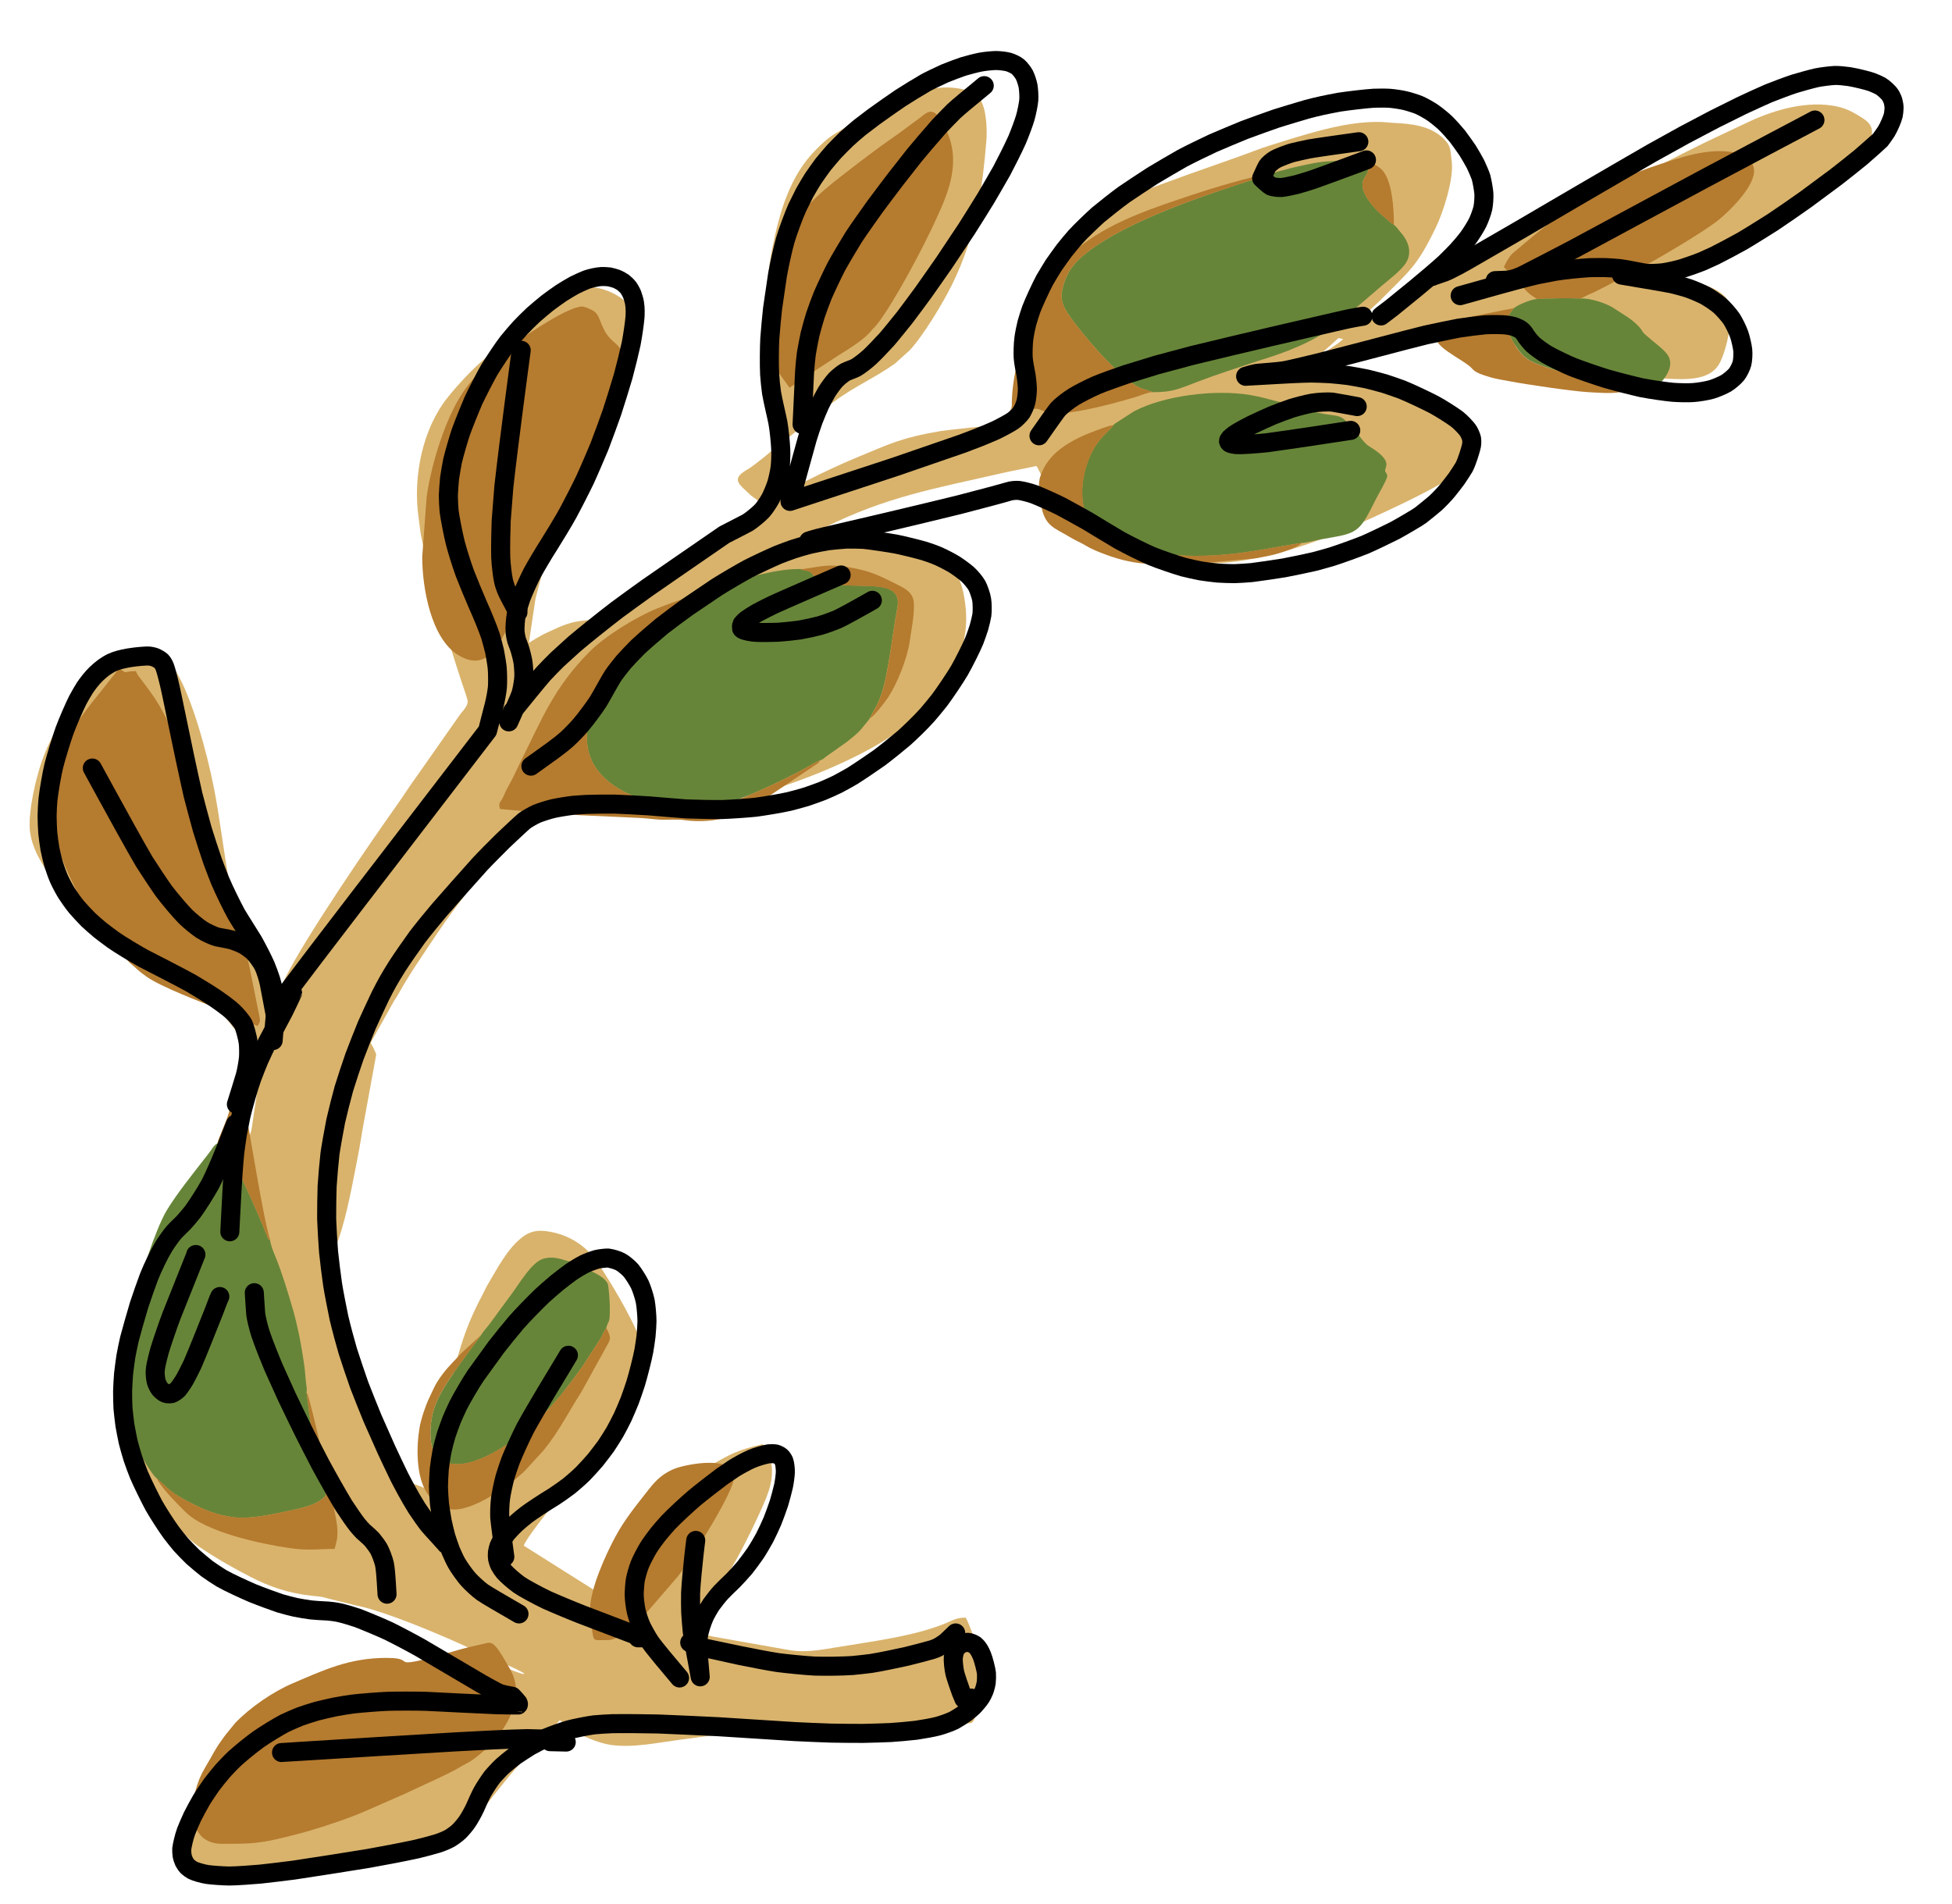
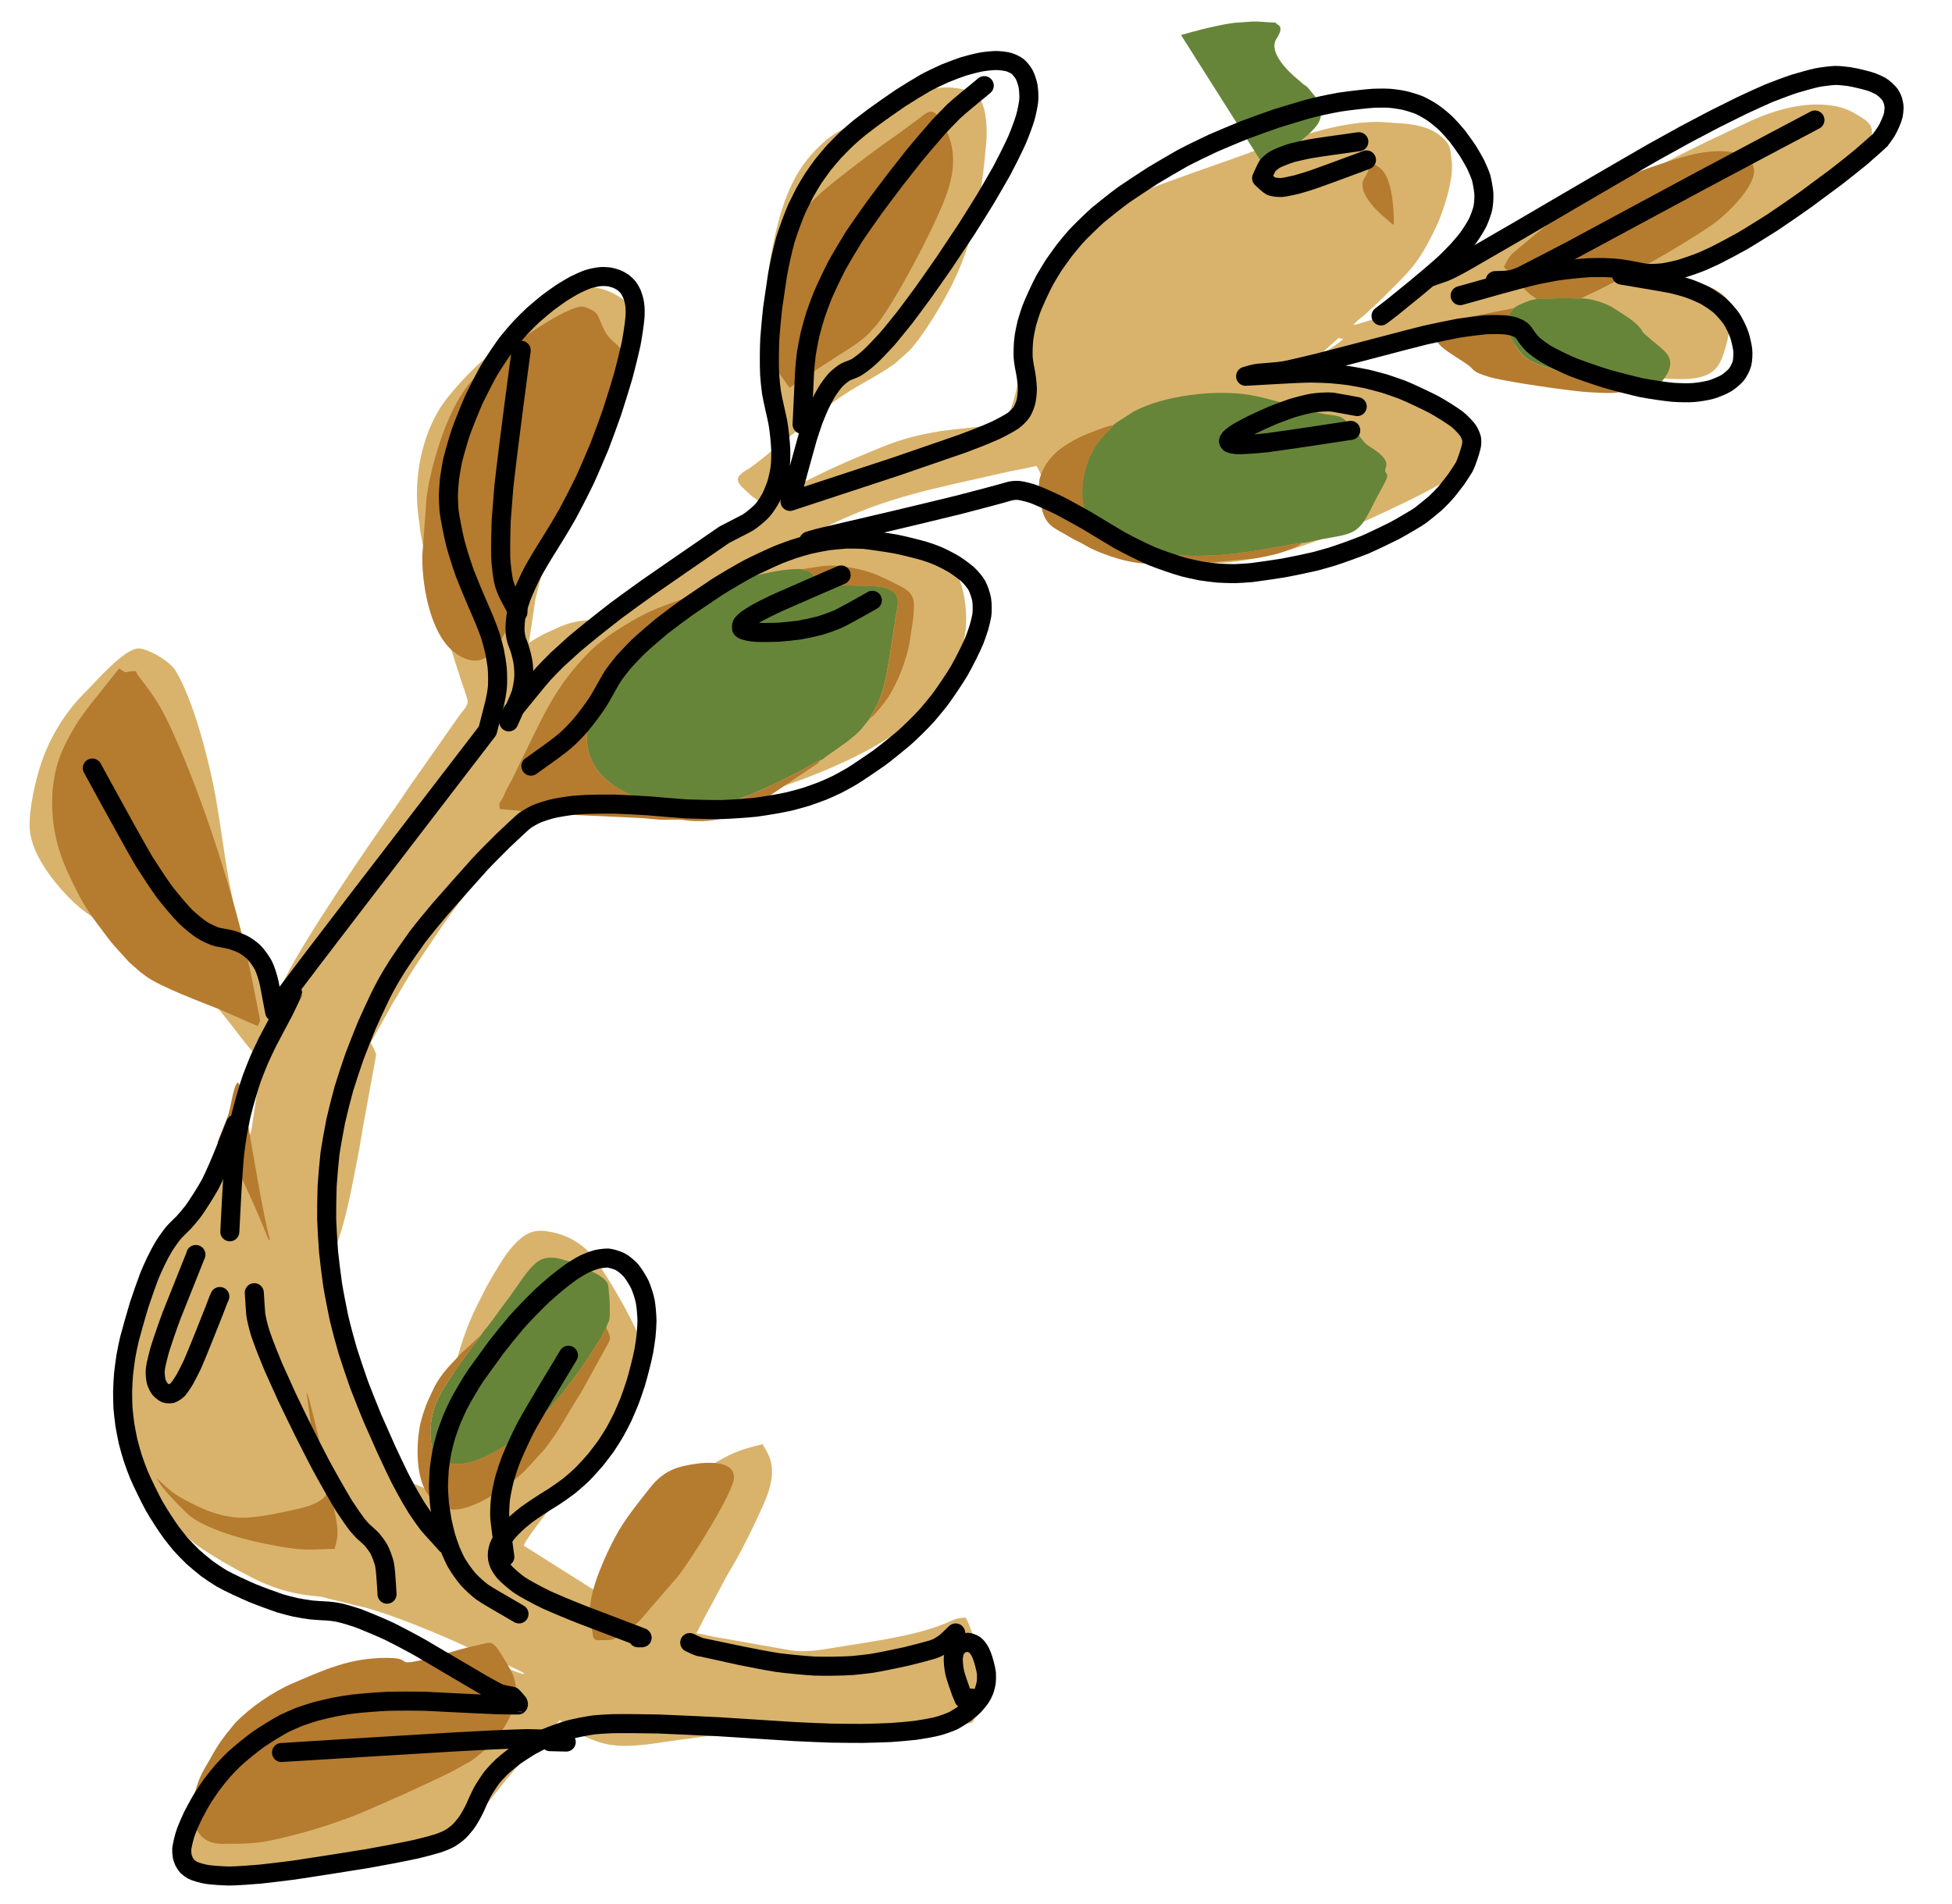
<svg xmlns="http://www.w3.org/2000/svg" xmlns:ns1="http://sodipodi.sourceforge.net/DTD/sodipodi-0.dtd" xmlns:ns2="http://www.inkscape.org/namespaces/inkscape" xml:space="preserve" width="205mm" height="200mm" version="1.1" style="clip-rule:evenodd;fill-rule:evenodd;image-rendering:optimizeQuality;shape-rendering:geometricPrecision;text-rendering:geometricPrecision" viewBox="0 0 20500 20000" id="svg10209" ns1:docname="Knotentang2.svg" ns2:version="0.92.5 (2060ec1f9f, 2020-04-08)">
  <ns1:namedview pagecolor="#ffffff" bordercolor="#666666" borderopacity="1" objecttolerance="10" gridtolerance="10" guidetolerance="10" ns2:pageopacity="0" ns2:pageshadow="2" ns2:window-width="2560" ns2:window-height="1361" id="namedview10211" showgrid="false" ns2:zoom="1.0520974" ns2:cx="396.85039" ns2:cy="561.25984" ns2:window-x="0" ns2:window-y="0" ns2:window-maximized="1" ns2:current-layer="svg10209" />
  <defs id="defs10115">
    <style type="text/css" id="style10113">
   
    .str0 {stroke:black;stroke-width:200;stroke-linecap:round;stroke-linejoin:round}
    .fil3 {fill:none}
    .fil1 {fill:#678539}
    .fil2 {fill:#B57B2F}
    .fil0 {fill:#D9B36C}
   
  </style>
  </defs>
  <g id="Ebene_x0020_1" transform="translate(-402.371,-4670.364)">
    <g id="Knotentang2.svg">
      <path class="fil0" d="m 5902,22256 21,5 z M 14226,8425 Z m 20,-10 -20,10 z m 10,-10 -10,10 z m 10,-10 -10,10 z m 0,0 194,-174 c 22,5 22,7 48,10 -19,28 -214,157 -242,165 v 0 z M 5903,22255 c -34,-3 -158,-54 -194,-68 -32,-13 -65,-26 -97,-39 -30,-12 -68,-32 -97,-39 33,46 23,-9 29,48 -24,11 -104,23 -144,18 -198,-22 -274,-24 -469,-1 -393,48 -765,128 -1142,204 -175,35 -363,77 -512,166 l -139,103 c -183,154 -300,297 -435,496 -232,340 -424,666 -424,1097 303,160 756,170 1091,122 57,-8 114,-17 161,-23 l 477,-65 c 456,-73 601,-94 995,-274 154,-71 308,-170 428,-290 34,-35 58,-55 89,-95 104,-134 294,-375 415,-496 l 347,-380 109,85 c 109,78 294,156 426,175 234,33 490,-23 717,-53 124,-17 227,-29 350,-47 l 1090,-102 c 340,-4 632,5 940,49 119,17 257,30 377,18 69,-7 99,-24 153,-51 18,-9 49,-23 68,-29 110,-32 95,29 157,-144 67,-189 65,-505 -8,-687 -39,-98 -69,-201 -116,-291 -74,0 -115,16 -165,39 -340,155 -828,211 -1207,275 -156,26 -309,53 -464,30 l -815,-144 c -56,-11 -127,-30 -178,-35 42,-78 78,-156 123,-236 85,-152 163,-316 253,-464 104,-170 292,-560 356,-719 151,-375 -17,-503 -35,-568 -266,62 -349,105 -580,244 -174,105 -338,207 -504,320 -398,270 -374,619 -275,1037 11,48 40,128 41,172 -111,-9 -403,-213 -533,-291 l -659,-416 c 24,-89 472,-634 510,-683 145,-186 387,-477 526,-666 84,-114 191,-208 232,-359 52,-188 -5,-360 -62,-497 -97,-233 -282,-544 -428,-764 -127,-190 -321,-309 -555,-336 -107,-12 -178,19 -236,63 -165,126 -269,340 -375,516 l -61,121 c -8,16 -7,13 -14,26 -9,18 -16,32 -26,52 -226,454 -299,922 -364,1430 -22,170 -37,371 -37,564 -117,-62 -348,-162 -475,-165 -2,-83 -43,-211 -64,-295 -119,-471 -274,-913 -424,-1369 -61,-184 -104,-390 -150,-577 -27,-108 23,-174 58,-278 94,-281 145,-581 203,-873 20,-100 34,-198 53,-305 l 139,-760 c -4,-30 -43,-100 -58,-127 l 233,-417 c 17,-33 33,-51 52,-84 125,-226 273,-436 416,-651 105,-158 221,-309 334,-460 l 576,-752 c 39,-50 85,-101 115,-157 198,46 313,45 505,67 282,32 1071,-12 1362,-69 236,-46 480,-84 703,-160 285,-96 552,-202 818,-336 371,-186 725,-430 943,-792 180,-299 242,-576 165,-929 -35,-159 -108,-265 -215,-356 -27,-23 -55,-42 -83,-63 -30,-22 -55,-38 -90,-55 -75,-37 -131,-51 -231,-59 -124,-11 -274,-6 -398,8 -46,5 -97,-2 -143,2 -176,15 -383,-1 -563,-1 29,-40 206,-117 262,-145 661,-331 1176,-415 1884,-578 117,-27 232,-45 345,-72 l 13,17 c 4,7 10,18 13,25 9,19 14,29 22,46 75,149 140,329 277,431 l 453,264 c 500,252 972,299 1543,183 478,-97 917,-285 1353,-489 202,-94 685,-323 826,-464 226,-225 -107,-576 -295,-701 -277,-184 -695,-274 -1031,-326 -50,-8 -32,7 -55,-23 43,-3 115,-32 157,-46 57,-19 103,-34 160,-53 170,-56 648,-242 807,-240 165,2 451,-44 588,22 236,114 668,244 941,319 213,59 445,114 719,114 217,0 550,63 678,-145 77,-125 175,-541 90,-680 -44,-72 -162,-135 -258,-159 -101,-25 -256,-62 -364,-62 19,-26 20,-19 51,-36 l 512,-311 c 39,-26 77,-45 114,-70 291,-192 1429,-827 1462,-1096 14,-112 -63,-154 -156,-210 -83,-50 -159,-81 -271,-97 -311,-44 -639,62 -896,186 l -427,202 c -473,231 -934,485 -1405,719 -445,221 -870,477 -1311,704 -198,102 -393,221 -586,335 -83,49 -152,95 -248,120 -41,11 -104,35 -145,39 28,-39 96,-84 133,-119 l 136,-126 c 327,-330 399,-368 597,-779 77,-159 189,-506 167,-687 -16,-137 -9,-171 -90,-249 -139,-133 -334,-153 -526,-162 -53,-3 -97,-10 -165,-10 -247,-1 -503,60 -735,127 -90,26 -175,51 -268,81 -94,31 -172,51 -263,86 -473,183 -1572,520 -1895,779 -220,176 -338,425 -426,689 -147,442 -117,741 -231,1155 l -87,262 c -95,0 -625,59 -687,69 -397,68 -513,126 -869,274 -267,111 -526,240 -779,374 0,-44 6,-78 13,-123 6,-42 7,-83 7,-139 0,-97 0,-194 0,-291 l 464,-370 c 20,-15 36,-24 57,-40 200,-150 431,-250 633,-395 l 153,-138 c 145,-156 346,-491 442,-683 137,-276 219,-536 280,-854 40,-208 65,-428 84,-662 10,-120 -2,-264 -27,-350 -32,-108 -78,-158 -191,-187 -247,-63 -443,0 -624,72 -256,102 -507,241 -741,384 -91,56 -134,100 -206,171 -277,276 -385,664 -460,1042 -41,207 -69,452 -39,684 l 81,665 c 18,164 52,327 68,494 5,51 18,132 18,185 -35,1 -164,122 -194,145 -65,50 -132,109 -206,152 -158,92 -75,150 20,238 22,20 21,22 47,41 31,23 83,56 101,83 -80,21 -360,207 -457,270 -27,17 -44,26 -72,44 -28,19 -47,33 -76,50 -106,65 -189,126 -290,194 -103,69 -192,136 -287,207 -145,109 -341,258 -467,385 -21,21 -44,45 -76,50 -171,27 -217,8 -402,83 l -166,76 c -58,32 -106,59 -158,94 l 69,-465 111,-422 c 23,-70 43,-133 63,-199 22,-73 46,-132 69,-202 191,-582 345,-790 593,-1287 107,-213 298,-571 233,-811 -16,-60 -62,-133 -98,-173 -121,-136 -409,-241 -580,-139 -233,138 -641,436 -845,638 l -85,80 c -129,108 -275,267 -379,396 -264,326 -373,830 -309,1272 12,84 17,154 34,227 17,75 30,150 48,223 106,422 229,844 364,1255 23,70 46,132 65,198 20,68 -49,119 -84,172 l -443,632 c -78,106 -146,215 -221,321 -258,362 -947,1367 -1160,1796 -17,34 -28,56 -46,89 -18,32 -28,61 -44,91 -90,-21 -143,-134 -188,-209 -313,-516 -355,-1359 -476,-1966 -70,-351 -224,-937 -402,-1226 -64,-104 -277,-223 -379,-233 -146,-15 -460,350 -563,453 -211,208 -375,472 -469,752 -60,178 -134,500 -120,694 20,260 235,535 404,711 161,167 336,274 552,368 51,22 94,38 145,58 180,72 294,136 441,266 21,19 32,35 54,52 77,61 134,136 203,204 22,23 24,30 44,53 l 228,285 c 89,111 175,233 270,340 30,33 62,79 99,104 -4,49 -20,110 -28,156 l -74,498 c -5,29 -7,52 -13,75 -27,115 -254,419 -338,514 l -344,412 c -336,398 -455,572 -598,1108 -52,195 -48,220 -58,407 -5,101 -9,68 -1,175 2,29 1,67 0,97 -2,287 98,649 229,905 66,128 137,230 211,351 94,154 207,299 356,400 173,117 352,220 538,315 198,102 398,173 654,199 70,7 83,5 157,27 l 303,75 c 291,56 938,327 1235,471 69,34 478,203 523,242 v 2 z" id="path10118" ns2:connector-curvature="0" style="fill:#d9b36c" />
      <g id="_794796960">
        <path class="fil1" d="m 7981,10846 c -21,22 -226,132 -266,156 -134,81 -375,246 -492,343 -336,278 -850,897 -583,1359 91,157 273,284 484,352 166,54 534,137 722,105 265,-46 766,-285 1027,-429 44,-24 96,-56 141,-76 32,-5 26,-12 69,-42 l 215,-152 c 49,-40 110,-86 149,-133 l 76,-93 c 16,-22 7,-6 13,-21 46,-89 83,-137 121,-249 76,-217 119,-651 169,-910 68,-350 -463,-166 -793,-279 -74,-25 -59,-32 -99,-79 -37,-44 -76,-28 -125,-51 -177,0 -312,33 -454,65 -119,27 -366,131 -375,132 v 0 z" id="path10120" ns2:connector-curvature="0" style="fill:#678539" />
-         <path class="fil1" d="m 2049,20199 c 145,130 149,152 353,256 142,73 271,129 450,152 165,21 377,-23 534,-56 179,-38 348,-67 440,-174 -5,-44 -98,-374 -124,-517 -34,-188 -54,-372 -80,-563 6,-40 -2,-68 -7,-112 -3,-35 -6,-69 -10,-112 -7,-70 -20,-148 -32,-221 -23,-139 -54,-282 -89,-408 -48,-169 -119,-402 -186,-566 -25,-62 -49,-114 -60,-186 -15,6 -16,-1 -37,-54 -110,-274 -265,-617 -403,-874 -30,-55 -36,-94 -111,-85 -34,19 -47,42 -71,77 -24,35 -46,60 -69,90 -126,162 -289,366 -393,537 -65,108 -141,310 -184,436 -88,262 -125,530 -207,732 -31,77 -57,152 -79,230 -60,208 -51,605 31,822 l 93,217 c 27,54 189,349 241,379 h 1 z" id="path10122" ns2:connector-curvature="0" style="fill:#678539" />
-         <path class="fil1" d="m 13730,6499 -128,45 c -557,178 -1346,442 -1773,770 -120,92 -229,198 -271,405 -22,110 17,182 66,254 78,118 206,268 301,375 105,118 310,331 449,396 34,16 107,30 130,46 215,0 271,-32 468,-107 227,-87 420,-146 642,-221 35,-12 69,-22 107,-34 293,-95 575,-218 806,-424 l 389,-334 c 80,-67 214,-169 258,-249 62,-112 12,-229 -65,-314 -27,-30 -36,-51 -68,-75 -36,-20 -54,-44 -82,-66 -95,-75 -311,-284 -230,-422 17,-28 39,-59 45,-96 8,-54 -25,-48 -52,-81 -83,0 -165,-15 -263,-9 -43,2 -77,7 -131,9 -90,4 -286,49 -371,70 -81,20 -151,40 -226,61 v 1 z" id="path10124" ns2:connector-curvature="0" style="fill:#678539" />
+         <path class="fil1" d="m 13730,6499 -128,45 l 389,-334 c 80,-67 214,-169 258,-249 62,-112 12,-229 -65,-314 -27,-30 -36,-51 -68,-75 -36,-20 -54,-44 -82,-66 -95,-75 -311,-284 -230,-422 17,-28 39,-59 45,-96 8,-54 -25,-48 -52,-81 -83,0 -165,-15 -263,-9 -43,2 -77,7 -131,9 -90,4 -286,49 -371,70 -81,20 -151,40 -226,61 v 1 z" id="path10124" ns2:connector-curvature="0" style="fill:#678539" />
        <path class="fil2" d="m 4837,10527 c 0,324 95,851 376,1023 249,153 381,-12 494,-237 115,-231 161,-346 307,-566 39,-58 82,-116 115,-176 105,-194 203,-393 285,-598 28,-70 56,-137 85,-206 95,-236 241,-613 320,-853 50,-150 111,-325 111,-508 0,-135 -104,-113 -185,-275 -61,-122 -48,-166 -137,-210 -19,-9 -69,-31 -91,-31 -145,0 -557,279 -699,381 -223,161 -401,293 -556,524 -184,274 -331,753 -379,1095 l -47,638 v 0 z" id="path10126" ns2:connector-curvature="0" style="fill:#b57b2f" />
        <path class="fil2" d="m 950,13100 c 0,375 112,636 238,889 124,249 188,319 332,513 70,94 90,110 159,188 l 85,93 c 1,1 4,3 5,4 l 15,13 c 1,1 4,3 5,4 71,60 47,49 149,123 152,110 582,271 778,349 l 392,172 c 27,-52 30,-44 17,-110 l -80,-399 c -17,-88 -35,-166 -55,-255 -168,-736 -496,-1741 -819,-2421 -89,-188 -154,-280 -278,-445 -24,-31 -53,-60 -62,-98 -147,0 -78,39 -178,-28 l -233,293 c -40,50 -77,95 -115,147 -36,50 -75,102 -107,155 -68,114 -129,226 -174,352 -45,125 -74,289 -74,461 h -1 z" id="path10128" ns2:connector-curvature="0" style="fill:#b57b2f" />
        <path class="fil2" d="m 4687,22132 c -71,0 -12,-47 -225,-47 -393,0 -660,128 -983,266 -210,89 -449,254 -606,417 l -101,124 c -118,157 -134,210 -220,353 -164,272 -222,793 182,793 301,0 389,-1 685,-75 74,-19 143,-36 215,-57 211,-62 414,-129 618,-217 l 294,-129 c 33,-15 63,-29 98,-43 l 378,-176 c 63,-32 128,-59 187,-95 132,-79 109,-47 250,-163 221,-181 467,-543 317,-847 -24,-48 -53,-96 -82,-144 -25,-42 -80,-138 -124,-158 -13,-6 -22,-9 -45,-7 l -192,44 c -31,9 -57,13 -90,23 -64,19 -123,35 -183,52 -79,23 -300,86 -375,86 v 0 z" id="path10130" ns2:connector-curvature="0" style="fill:#b57b2f" />
        <path class="fil1" d="m 12095,9137 c -43,62 -149,127 -229,290 -57,116 -99,262 -99,415 0,192 51,263 143,370 79,92 146,161 307,209 265,79 653,99 944,83 318,-18 605,-83 911,-131 26,3 115,-18 148,-26 44,-10 100,-19 151,-28 299,-50 319,-79 483,-409 22,-44 118,-206 117,-238 -1,-37 -19,-32 -22,-56 -4,-41 89,-101 -163,-255 -86,-52 -110,-145 -258,-278 -69,-62 -117,-40 -288,-78 -116,-26 -232,-78 -273,-83 -71,-9 -278,-76 -433,-102 -364,-62 -906,3 -1224,172 l -194,125 c -1,1 -4,3 -5,4 l -19,17 v 0 z" id="path10132" ns2:connector-curvature="0" style="fill:#678539" />
        <path class="fil2" d="m 8460,8170 c 0,152 5,223 81,360 l 153,213 304,-203 c 54,-36 101,-64 154,-100 120,-81 313,-185 404,-300 12,-15 18,-20 32,-34 37,-38 78,-100 108,-145 197,-298 487,-848 619,-1175 93,-232 140,-467 44,-706 -26,-65 -68,-147 -107,-193 -67,-79 -119,-35 -182,16 l -173,128 c -30,23 -50,37 -81,59 -206,142 -405,295 -602,449 -167,131 -328,269 -449,443 -136,196 -179,423 -233,659 -29,126 -73,415 -73,528 h -1 z" id="path10134" ns2:connector-curvature="0" style="fill:#b57b2f" />
        <path class="fil1" d="m 5452,18696 c -21,37 -45,62 -70,95 l -201,278 c -77,117 -183,262 -227,421 -46,164 -56,422 65,508 151,106 368,30 507,-39 224,-111 385,-240 554,-403 30,-29 48,-51 80,-80 34,-31 50,-58 79,-90 80,-87 211,-265 282,-365 l 188,-290 c 20,-37 37,-80 60,-109 24,-102 40,-25 38,-226 -1,-41 -10,-222 -25,-247 -50,-88 -196,-130 -235,-159 -24,-18 -36,-64 -50,-91 -65,0 -44,14 -89,22 -48,9 -166,-70 -302,-28 -122,38 -243,253 -344,388 -20,26 -34,45 -52,70 -78,104 -150,212 -234,311 l -24,36 h -1 z" id="path10136" ns2:connector-curvature="0" style="fill:#678539" />
        <path class="fil2" d="m 16542,7811 c 165,-6 290,-13 460,-5 l 77,-38 c 102,-41 268,-134 374,-189 25,-13 50,-24 75,-37 28,-15 41,-25 72,-41 175,-88 670,-379 840,-512 124,-97 380,-351 384,-518 3,-129 -138,-190 -246,-205 -254,-35 -513,53 -748,131 -607,202 -847,370 -1298,730 l -245,205 c -46,48 -61,85 -91,143 l 246,261 c 31,31 66,51 101,75 v 1 z" id="path10138" ns2:connector-curvature="0" style="fill:#b57b2f" />
        <path class="fil2" d="m 9014,12657 c -46,20 -98,52 -141,76 -260,144 -761,383 -1027,429 -188,32 -556,-51 -722,-105 -210,-69 -393,-195 -484,-352 -267,-462 247,-1081 583,-1359 118,-98 358,-263 492,-343 40,-24 245,-134 266,-156 -76,23 -161,44 -237,64 -80,21 -147,44 -222,69 -75,25 -137,50 -212,79 -216,85 -551,291 -712,453 -381,383 -503,710 -728,1159 -18,37 -32,65 -49,102 -30,66 -63,127 -99,192 -19,35 -24,60 -45,96 -30,49 -39,45 -24,107 l 232,21 c 25,3 76,7 110,12 l 362,23 c 57,-1 80,5 123,9 l 619,28 c 67,2 168,15 234,19 85,5 176,-7 258,5 159,24 351,6 463,-36 l 180,-74 c 59,-29 118,-60 171,-92 l 539,-363 c 36,-26 49,-25 71,-62 h -1 z" id="path10140" ns2:connector-curvature="0" style="fill:#b57b2f" />
        <path class="fil2" d="m 6601,21579 c 0,106 1,96 17,198 23,141 2,121 170,121 106,0 274,-146 345,-218 l 391,-454 c 144,-184 587,-888 587,-1037 0,-235 -479,-141 -605,-98 -124,43 -211,121 -287,220 -128,164 -252,312 -354,501 -102,190 -266,548 -266,767 v 0 z" id="path10142" ns2:connector-curvature="0" style="fill:#b57b2f" />
-         <path class="fil2" d="m 12503,8790 c -23,-16 -96,-30 -130,-46 -140,-65 -344,-278 -449,-396 -95,-107 -223,-257 -301,-375 -48,-73 -88,-145 -66,-254 42,-208 151,-313 271,-405 427,-329 1216,-592 1773,-770 l 128,-45 c -147,11 -650,165 -794,214 -413,139 -819,268 -1159,522 -267,199 -422,494 -545,798 -97,241 -185,533 -200,805 -9,157 2,183 94,244 15,-22 83,-96 109,-107 133,-53 61,103 572,-1 182,-37 350,-82 524,-134 49,-14 124,-49 172,-50 v 0 z" id="path10144" ns2:connector-curvature="0" style="fill:#b57b2f" />
        <path class="fil1" d="m 16542,7811 c -54,7 -94,23 -133,39 -25,10 -34,14 -58,26 -24,12 -35,22 -53,32 -21,40 -39,40 -54,86 -38,112 17,220 78,314 83,129 149,163 323,221 176,59 698,217 865,231 51,31 197,26 251,-1 35,-17 268,-212 149,-369 -39,-52 -107,-102 -157,-143 -15,-12 -20,-19 -35,-31 -90,-72 -48,-56 -107,-118 -76,-82 -168,-128 -260,-190 -84,-56 -254,-108 -348,-102 -170,-8 -295,-1 -460,5 l -1,-1 z" id="path10146" ns2:connector-curvature="0" style="fill:#678539" />
        <path class="fil2" d="m 5452,18696 -213,196 c -67,77 -120,122 -186,209 -82,109 -91,145 -145,258 -36,75 -84,217 -99,305 -35,204 -38,514 78,690 49,74 134,146 236,168 221,47 647,-257 795,-406 l 193,-211 c 163,-199 264,-408 395,-610 l 287,-520 c 24,-48 19,-68 -13,-136 -9,-18 -3,-8 -10,-18 -23,29 -40,72 -60,109 l -188,290 c -71,101 -202,279 -282,365 -30,32 -46,59 -79,90 -31,29 -50,51 -80,80 -169,163 -330,292 -554,403 -139,69 -356,145 -507,39 -121,-85 -111,-343 -65,-508 44,-159 150,-304 227,-421 l 201,-278 c 24,-34 48,-58 70,-95 v 1 z" id="path10148" ns2:connector-curvature="0" style="fill:#b57b2f" />
        <path class="fil2" d="m 14074,10372 c -306,49 -593,113 -911,131 -291,17 -679,-4 -944,-83 -161,-48 -229,-117 -307,-209 -92,-107 -143,-178 -143,-370 0,-152 42,-298 99,-415 79,-163 186,-228 229,-290 -54,4 -187,58 -242,79 -81,31 -152,65 -222,107 -139,83 -248,186 -305,352 -29,85 -8,212 5,289 41,236 132,245 307,350 38,23 64,35 104,55 44,22 68,39 109,60 73,36 146,63 228,91 46,15 75,24 124,36 257,65 496,36 772,36 l 602,-55 c 93,-16 188,-32 270,-59 46,-15 204,-66 226,-107 v 0 z" id="path10150" ns2:connector-curvature="0" style="fill:#b57b2f" />
        <path class="fil2" d="m 17509,8760 c -167,-14 -689,-173 -865,-231 -174,-58 -240,-92 -323,-221 -60,-93 -116,-202 -78,-314 15,-46 34,-46 54,-86 l -400,79 c -109,24 -269,71 -346,123 -211,143 102,270 275,399 63,47 30,67 231,125 66,19 130,28 194,40 171,34 678,107 823,115 83,5 253,18 339,1 37,-7 67,-10 93,-31 h 1 z" id="path10152" ns2:connector-curvature="0" style="fill:#b57b2f" />
        <path class="fil2" d="m 2049,20199 c 13,30 1,5 16,30 68,108 200,238 286,324 212,211 785,334 1095,379 199,29 305,8 471,8 19,-82 34,-103 28,-216 -7,-151 -283,-1354 -315,-1414 l -8,-13 c 26,191 46,375 80,563 26,143 120,473 124,517 -91,108 -260,136 -440,174 -157,34 -370,77 -534,56 -179,-23 -308,-79 -450,-152 -204,-105 -208,-126 -353,-256 z" id="path10154" ns2:connector-curvature="0" style="fill:#b57b2f" />
        <path class="fil2" d="m 8810,10649 c 48,23 87,7 125,51 40,47 25,54 99,79 330,112 861,-71 793,279 -50,260 -93,693 -169,910 -39,111 -75,159 -121,249 48,-26 156,-167 190,-218 98,-147 203,-410 230,-596 15,-109 44,-244 44,-369 0,-124 -58,-166 -185,-228 -91,-45 -188,-96 -286,-127 -104,-33 -222,-56 -347,-66 -127,-11 -266,27 -373,37 v 0 z" id="path10156" ns2:connector-curvature="0" style="fill:#b57b2f" />
        <path class="fil2" d="m 2687,16679 c 75,-9 81,30 111,85 139,257 293,600 403,874 21,53 22,60 37,54 -80,-269 -206,-1103 -277,-1458 -14,-71 -26,-145 -59,-195 -47,31 -64,204 -98,325 -26,92 -115,279 -118,315 z" id="path10158" ns2:connector-curvature="0" style="fill:#b57b2f" />
        <path class="fil2" d="m 15041,7032 c 0,-155 -14,-486 -139,-591 -76,-64 -98,-48 -180,-73 27,33 61,26 52,81 -6,36 -28,68 -45,96 -81,138 135,347 230,422 28,22 46,46 82,66 v 0 z" id="path10160" ns2:connector-curvature="0" style="fill:#b57b2f" />
      </g>
      <g id="_789082080">
        <g id="Layer_11">
          <path class="fil3 str0" d="m 5842,11079 c 0,0 0,23 0,23 -19,-35 -65,-123 -93,-175 -25,-47 -48,-106 -59,-156 -11,-50 -26,-174 -29,-248 -3,-117 2,-308 5,-385 6,-85 20,-263 28,-356 22,-201 76,-631 104,-843 12,-89 34,-257 44,-335 16,-121 33,-248 34,-254" id="path10163" ns2:connector-curvature="0" style="fill:none;stroke:#000000;stroke-width:200;stroke-linecap:round;stroke-linejoin:round" />
          <path class="fil3 str0" d="m 8826,9128 c 5,-109 18,-383 26,-549 3,-49 12,-147 19,-196 8,-50 27,-149 38,-199 12,-50 41,-152 57,-203 17,-51 55,-155 76,-206 32,-75 104,-227 143,-303 42,-77 134,-232 183,-311 52,-79 164,-237 221,-317 56,-75 165,-221 219,-291 51,-65 149,-190 197,-251 45,-55 171,-204 258,-302 41,-44 119,-124 155,-160 53,-50 182,-155 233,-197 37,-30 81,-67 88,-73" id="path10165" ns2:connector-curvature="0" style="fill:none;stroke:#000000;stroke-width:200;stroke-linecap:round;stroke-linejoin:round" />
-           <path class="fil3 str0" d="m 11314,9248 c 57,-81 181,-260 204,-284 30,-32 110,-94 160,-125 50,-31 163,-89 241,-123 70,-30 239,-89 309,-113 77,-24 236,-73 319,-98 90,-25 276,-75 372,-100 212,-52 633,-152 843,-201 176,-41 496,-115 640,-148 31,-7 90,-21 119,-27 27,-6 80,-18 129,-26 20,-3 53,-9 66,-11" id="path10167" ns2:connector-curvature="0" style="fill:none;stroke:#000000;stroke-width:200;stroke-linecap:round;stroke-linejoin:round" />
          <path class="fil3 str0" d="m 8896,10353 c 6,-2 20,-7 28,-9 40,-13 99,-27 127,-34 145,-34 487,-114 684,-160 204,-48 574,-137 740,-178 191,-49 475,-125 519,-139 29,-10 77,-14 110,-11 34,4 114,24 160,41 46,17 215,92 277,124 66,34 210,115 285,157 81,49 248,151 334,201 102,56 254,131 338,167 83,34 249,91 333,115 45,11 135,32 180,40 45,7 134,19 179,23 45,3 134,6 178,6 44,-1 133,-7 178,-11 88,-11 259,-36 343,-50 82,-15 242,-49 320,-67 38,-10 132,-36 179,-50 91,-29 268,-93 352,-127 83,-36 240,-112 313,-149 70,-38 238,-136 268,-159 42,-32 128,-103 157,-128 39,-36 92,-92 123,-129 26,-32 75,-95 98,-126 22,-31 74,-113 79,-122 33,-63 70,-189 78,-227 4,-21 4,-55 1,-73 -4,-19 -20,-57 -32,-77 -25,-40 -87,-101 -120,-127 -49,-37 -170,-114 -242,-153 -77,-40 -248,-122 -338,-158 -45,-17 -136,-48 -182,-63 -46,-13 -139,-38 -186,-49 -47,-10 -143,-27 -191,-35 -48,-6 -146,-17 -195,-20 -49,-3 -149,-7 -199,-7 -100,1 -296,11 -388,17 -75,4 -208,12 -266,15 -12,1 -29,2 -34,2 4,-1 7,-2 11,-3 54,-17 104,-28 118,-29 52,-5 216,-16 279,-27 76,-14 305,-70 371,-86 157,-40 507,-132 699,-182 107,-29 314,-82 414,-107 91,-20 268,-57 348,-72 76,-12 229,-31 278,-35 75,-4 176,-3 226,3 25,3 69,13 87,20 19,7 50,23 63,33 13,10 31,31 40,46 17,29 56,78 83,104 28,26 98,77 141,103 59,35 208,107 282,137 77,30 249,89 342,118 98,29 287,77 376,97 104,20 251,41 327,48 70,5 162,7 214,3 52,-3 148,-19 192,-32 43,-12 122,-46 156,-66 33,-20 87,-66 108,-92 21,-26 50,-84 58,-117 8,-32 12,-102 8,-139 -4,-38 -22,-119 -37,-163 -16,-47 -56,-128 -81,-166 -26,-38 -87,-108 -123,-139 -37,-32 -110,-81 -150,-103 -38,-21 -122,-57 -167,-73 -45,-16 -136,-41 -194,-54 -47,-10 -290,-51 -374,-65 -61,-11 -135,-23 -147,-25" id="path10169" ns2:connector-curvature="0" style="fill:none;stroke:#000000;stroke-width:200;stroke-linecap:round;stroke-linejoin:round" />
          <path class="fil3 str0" d="m 15444,7574 c 0,0 -5,0 -5,0 26,-9 120,-40 132,-45 68,-26 221,-112 270,-141 114,-66 362,-209 496,-287 154,-90 483,-283 658,-385 193,-113 572,-333 758,-440 87,-49 259,-144 343,-190 80,-43 238,-126 315,-166 73,-37 216,-108 286,-142 66,-31 231,-107 279,-127 72,-29 208,-80 273,-101 62,-19 186,-53 232,-63 53,-11 148,-22 190,-24 43,-1 98,5 151,12 68,11 195,42 239,58 25,9 71,30 91,41 28,16 81,63 101,93 10,15 25,47 30,64 5,17 11,52 11,71 0,19 -4,58 -8,78 -9,40 -46,125 -73,170 -14,22 -55,80 -65,92 -6,7 -147,132 -203,180 -61,50 -191,154 -260,207 -76,57 -234,174 -317,235 -88,63 -263,184 -349,241 -82,52 -243,153 -320,198 -75,42 -219,119 -288,153 -34,15 -100,45 -132,60 -57,23 -176,65 -217,77 -51,15 -147,36 -192,42 -45,6 -128,9 -166,7 -46,-3 -213,-41 -288,-50 -38,-4 -116,-10 -156,-11 -41,-1 -124,0 -167,1 -107,7 -263,23 -356,38 -47,9 -143,27 -192,37 -100,23 -302,77 -401,105 -84,23 -235,66 -303,85 -28,8 -79,22 -104,29" id="path10171" ns2:connector-curvature="0" style="fill:none;stroke:#000000;stroke-width:200;stroke-linecap:round;stroke-linejoin:round" />
          <path class="fil3 str0" d="m 16105,7618 c 28,-1 118,-3 143,-7 54,-8 103,-27 149,-49 114,-58 374,-192 520,-269 175,-95 526,-284 701,-378 165,-89 507,-273 684,-368 190,-101 551,-293 722,-384 73,-38 207,-109 269,-142 50,-27 135,-71 170,-90" id="path10173" ns2:connector-curvature="0" style="fill:none;stroke:#000000;stroke-width:200;stroke-linecap:round;stroke-linejoin:round" />
-           <path class="fil3 str0" d="m 2885,16270 c 19,-60 85,-271 94,-305 13,-48 29,-141 33,-185 3,-41 2,-116 -2,-150 -8,-69 -40,-175 -52,-199 -17,-33 -76,-103 -117,-140 -41,-37 -99,-80 -177,-134 -56,-38 -181,-116 -250,-156 -118,-66 -414,-217 -504,-263 -103,-57 -246,-144 -319,-195 -36,-26 -104,-77 -137,-103 -32,-26 -100,-86 -125,-110 -40,-40 -96,-101 -125,-135 -32,-39 -79,-106 -102,-142 -23,-36 -62,-110 -79,-148 -17,-38 -40,-101 -57,-155 -11,-40 -31,-120 -39,-162 -7,-42 -19,-126 -23,-169 -3,-43 -7,-131 -7,-176 1,-61 5,-131 9,-173 9,-85 39,-262 61,-353 23,-92 81,-282 114,-374 33,-89 102,-248 138,-319 18,-34 55,-98 74,-128 31,-46 74,-102 118,-145 20,-20 61,-55 82,-70 21,-15 63,-41 85,-51 44,-21 106,-37 174,-49 91,-15 178,-20 205,-20 23,1 46,5 72,14 21,8 54,28 67,40 13,13 28,38 36,60 25,68 61,228 73,287 30,144 98,470 136,652 22,102 65,304 88,403 24,94 73,277 98,366 26,85 79,249 109,335 19,52 58,154 78,203 40,96 126,271 170,351 35,60 136,217 177,285 45,80 104,196 131,258 13,31 42,108 54,147 17,55 40,161 46,211 5,50 5,128 -1,190 -3,40 -10,115 -13,149 -2,28 -6,72 -7,88" id="path10175" ns2:connector-curvature="0" style="fill:none;stroke:#000000;stroke-width:200;stroke-linecap:round;stroke-linejoin:round" />
          <path class="fil3 str0" d="m 3287,15300 c -11,-60 -40,-209 -57,-300 -11,-54 -40,-147 -61,-188 -21,-41 -72,-112 -103,-142 -22,-22 -75,-60 -104,-76 -29,-16 -93,-41 -127,-51 -35,-10 -139,-27 -150,-30 -40,-10 -121,-48 -163,-75 -42,-27 -128,-97 -172,-141 -56,-56 -166,-187 -226,-266 -50,-70 -153,-225 -206,-309 -82,-137 -303,-540 -393,-704 -64,-118 -141,-257 -153,-280" id="path10177" ns2:connector-curvature="0" style="fill:none;stroke:#000000;stroke-width:200;stroke-linecap:round;stroke-linejoin:round" />
          <path class="fil3 str0" d="m 14906,7989 c 3,-3 6,-5 9,-7 22,-17 65,-48 109,-83 54,-44 178,-145 247,-201 81,-66 237,-199 308,-264 33,-32 96,-95 125,-126 28,-30 83,-94 117,-139 31,-42 81,-122 100,-161 19,-39 46,-114 54,-150 8,-37 14,-115 11,-156 -3,-41 -19,-131 -30,-170 -8,-25 -40,-101 -57,-136 -18,-35 -60,-107 -83,-144 -25,-37 -79,-113 -108,-151 -30,-37 -92,-106 -124,-137 -32,-31 -100,-86 -135,-110 -35,-24 -104,-63 -143,-80 -36,-15 -110,-38 -149,-47 -38,-9 -117,-21 -158,-24 -41,-3 -110,-3 -167,-1 -86,5 -268,27 -361,41 -142,26 -226,44 -346,76 -78,22 -237,71 -318,96 -83,29 -252,89 -336,121 -83,34 -249,103 -331,139 -81,38 -241,115 -321,158 -79,44 -234,136 -311,182 -76,49 -227,148 -301,199 -72,52 -207,159 -272,213 -62,55 -190,179 -235,229 -32,36 -93,110 -122,147 -28,38 -83,114 -109,152 -25,39 -72,118 -95,157 -42,79 -114,235 -142,309 -13,36 -35,107 -45,142 -9,34 -27,122 -32,164 -7,52 -10,152 -7,199 3,47 20,135 29,178 7,42 15,119 15,155 0,36 -8,104 -15,132 -7,31 -31,86 -47,111 -17,24 -60,68 -89,88 -32,22 -108,64 -182,100 -126,57 -283,116 -351,141 -160,56 -514,178 -708,244 -211,69 -594,195 -767,252 -130,43 -297,98 -334,110 36,-130 152,-555 182,-660 15,-50 47,-145 63,-190 16,-43 50,-123 67,-161 17,-36 48,-95 72,-136 23,-38 71,-104 96,-130 25,-26 75,-67 101,-81 24,-13 81,-31 111,-47 32,-18 104,-73 144,-110 36,-32 133,-134 182,-188 37,-42 143,-174 188,-230 48,-63 146,-195 196,-264 54,-75 163,-233 220,-314 59,-88 176,-263 233,-350 53,-83 154,-244 202,-323 44,-74 127,-219 167,-289 35,-66 117,-226 162,-327 31,-74 70,-179 85,-231 15,-52 34,-146 37,-187 3,-38 -2,-113 -8,-146 -6,-32 -25,-90 -38,-115 -13,-25 -46,-68 -67,-86 -20,-18 -71,-42 -100,-50 -29,-8 -94,-16 -130,-16 -36,0 -116,8 -160,16 -44,8 -136,32 -183,46 -48,16 -147,53 -197,74 -52,23 -180,85 -200,97 -65,37 -197,118 -265,162 -69,46 -210,146 -282,198 -36,28 -110,83 -147,112 -36,29 -106,90 -139,121 -33,32 -97,96 -128,129 -30,34 -88,102 -116,137 -27,36 -79,109 -104,146 -24,38 -64,104 -91,153 -20,39 -59,117 -78,157 -36,81 -98,249 -124,337 -25,88 -62,252 -82,366 -14,91 -40,268 -52,354 -9,81 -24,240 -29,315 -5,91 -7,271 -2,376 3,51 13,147 20,193 14,85 53,241 67,315 13,73 26,196 30,286 2,46 -1,140 -7,185 -5,44 -24,129 -37,171 -13,41 -44,116 -62,151 -18,34 -63,103 -88,130 -33,36 -109,99 -152,126 -27,16 -208,107 -247,128 -95,66 -327,225 -463,319 -83,57 -256,177 -344,238 -84,60 -247,178 -325,236 -146,112 -345,272 -445,357 -46,41 -135,122 -178,162 -40,39 -113,114 -147,151 -50,56 -267,323 -323,393 0,0 -38,110 -38,110 26,-57 112,-250 126,-292 15,-47 31,-143 32,-189 1,-41 -4,-114 -10,-151 -6,-37 -25,-111 -38,-149 -7,-20 -24,-64 -28,-76 -6,-20 -14,-62 -16,-84 -4,-44 3,-143 14,-197 10,-47 40,-142 51,-171 23,-61 81,-189 116,-257 38,-70 125,-217 175,-294 50,-79 149,-242 196,-327 47,-86 138,-264 182,-356 43,-93 115,-263 151,-348 34,-89 100,-268 132,-360 31,-94 90,-284 118,-380 25,-91 67,-263 84,-342 17,-90 35,-214 40,-277 2,-30 5,-95 -5,-151 -4,-24 -17,-69 -25,-89 -8,-20 -28,-56 -40,-72 -12,-16 -40,-43 -55,-54 -15,-11 -50,-30 -68,-37 -18,-7 -56,-17 -76,-21 -20,-3 -62,-5 -83,-4 -43,2 -120,19 -159,34 -26,10 -87,38 -127,58 -33,18 -102,59 -137,82 -36,24 -109,77 -146,105 -37,30 -110,91 -146,123 -35,33 -104,100 -137,136 -33,36 -97,110 -128,149 -45,57 -152,217 -198,293 -44,77 -127,239 -166,322 -37,85 -104,252 -133,332 -26,79 -70,231 -87,303 -7,32 -24,133 -31,180 -5,46 -12,146 -13,181 0,43 4,127 8,167 7,58 39,226 63,325 22,85 60,209 103,329 31,80 98,243 135,327 50,110 107,251 134,332 12,40 33,118 42,157 8,38 25,142 28,175 5,53 6,156 2,206 -5,50 -19,128 -36,194 -20,78 -54,208 -67,261 -71,93 -231,302 -320,417 -106,138 -335,437 -459,598 -141,183 -425,555 -570,742 -126,165 -360,471 -469,613 -90,118 -251,331 -322,425 -8,10 -29,38 -30,40 -3,6 0,9 7,5 11,-7 81,-70 95,-80 9,-6 21,-11 21,-9 0,2 -64,136 -92,193 -38,73 -124,235 -171,323 -23,47 -68,141 -89,189 -20,48 -59,145 -77,195 -35,99 -86,278 -114,394 -10,48 -29,145 -38,194 -8,50 -22,149 -28,200 -10,102 -24,304 -29,403 -4,84 -12,236 -16,304 -3,53 -6,111 -6,117" id="path10179" ns2:connector-curvature="0" style="fill:none;stroke:#000000;stroke-width:200;stroke-linecap:round;stroke-linejoin:round" />
          <path class="fil3 str0" d="m 3073,18249 c 3,44 13,208 15,224 5,42 28,139 50,207 40,119 108,284 136,351 33,74 103,229 140,310 42,88 130,271 177,365 45,90 133,262 176,344 80,148 189,340 247,435 39,61 115,171 143,205 15,19 45,52 58,65 12,11 73,64 94,87 20,23 56,72 71,98 19,34 49,112 60,160 10,48 17,150 20,200 2,38 5,95 7,116" id="path10181" ns2:connector-curvature="0" style="fill:none;stroke:#000000;stroke-width:200;stroke-linecap:round;stroke-linejoin:round" />
          <path class="fil3 str0" d="m 6349,22969 c 0,0 -170,-4 -170,-4 -3,-9 -10,-20 -17,-24 -2,-1 -166,-8 -223,-8 -171,3 -594,25 -751,34 -190,11 -605,36 -828,50 -208,13 -580,36 -745,46 -122,7 -250,15 -256,16" id="path10183" ns2:connector-curvature="0" style="fill:none;stroke:#000000;stroke-width:200;stroke-linecap:round;stroke-linejoin:round" />
          <path class="fil3 str0" d="m 5704,21023 c -16,-117 -51,-374 -53,-411 -3,-48 1,-148 8,-201 7,-53 30,-163 46,-221 10,-36 44,-137 59,-177 32,-81 101,-234 155,-340 49,-91 157,-274 211,-365 47,-77 132,-219 170,-282 30,-50 66,-110 72,-120" id="path10185" ns2:connector-curvature="0" style="fill:none;stroke:#000000;stroke-width:200;stroke-linecap:round;stroke-linejoin:round" />
-           <path class="fil3 str0" d="m 7539,22296 c -92,-109 -268,-317 -309,-379 -28,-41 -74,-124 -93,-165 -20,-44 -45,-120 -54,-162 -9,-39 -19,-119 -20,-159 -1,-40 5,-122 11,-161 7,-41 31,-124 48,-167 17,-42 62,-129 89,-173 27,-44 78,-113 102,-143 25,-31 79,-93 108,-125 60,-63 184,-179 275,-257 75,-62 218,-173 285,-223 32,-22 96,-65 126,-86 46,-29 133,-77 186,-100 52,-23 145,-50 185,-55 21,-2 56,-1 71,2 15,4 42,17 52,26 11,9 28,34 34,49 10,25 16,86 15,117 -1,31 -10,103 -19,144 -7,33 -33,132 -48,181 -16,48 -50,143 -69,189 -19,45 -60,133 -82,175 -23,42 -61,108 -97,163 -27,39 -82,114 -111,150 -30,35 -91,103 -123,135 -33,31 -101,97 -126,124 -29,31 -79,95 -101,126 -22,32 -58,95 -74,130 -23,50 -53,143 -61,192 -8,49 -10,136 -4,198 7,81 17,202 21,242 -26,-139 -71,-378 -84,-478 -5,-50 -13,-151 -16,-202 -2,-50 -2,-149 -1,-199 4,-100 24,-293 34,-387 8,-66 17,-150 20,-167" id="path10187" ns2:connector-curvature="0" style="fill:none;stroke:#000000;stroke-width:200;stroke-linecap:round;stroke-linejoin:round" />
          <path class="fil3 str0" d="m 7103,21874 c 8,0 36,0 39,0 8,-1 5,-2 -5,-6 -2,-1 -432,-165 -619,-236 -104,-40 -292,-119 -376,-157 -94,-45 -242,-125 -287,-157 -50,-35 -130,-105 -159,-139 -14,-17 -37,-51 -45,-67 -9,-17 -20,-50 -23,-66 -3,-16 -4,-50 -2,-66 2,-17 10,-51 16,-68 13,-35 57,-106 86,-142 24,-28 68,-73 92,-96 25,-23 80,-69 110,-92 63,-47 188,-129 293,-193 40,-26 119,-82 157,-111 37,-30 110,-94 144,-128 34,-35 100,-107 132,-145 31,-39 85,-110 110,-144 24,-36 71,-109 93,-147 22,-39 63,-118 83,-159 19,-42 56,-128 73,-171 17,-45 48,-136 63,-182 27,-89 71,-261 86,-342 7,-40 19,-118 23,-155 4,-37 10,-127 10,-156 0,-55 -9,-160 -18,-208 -9,-48 -38,-137 -57,-178 -19,-40 -66,-114 -91,-145 -26,-30 -81,-77 -112,-93 -30,-17 -99,-37 -130,-40 -23,-1 -88,6 -120,14 -31,8 -96,33 -130,49 -34,17 -104,59 -141,85 -22,15 -111,83 -149,114 -37,31 -112,96 -150,131 -75,72 -207,206 -274,283 -54,63 -161,195 -214,264 -53,72 -160,220 -214,296 -52,77 -143,233 -182,310 -19,39 -54,116 -70,155 -15,39 -43,116 -56,155 -16,54 -35,128 -45,174 -9,46 -23,139 -28,185 -4,46 -8,139 -9,185 1,46 6,138 11,184 6,46 20,135 28,179 9,42 28,124 39,163 12,38 37,112 51,148 17,41 50,111 63,132 25,44 87,131 121,169 34,38 107,105 147,134 40,29 229,138 295,176 25,15 71,41 91,53" id="path10189" ns2:connector-curvature="0" style="fill:none;stroke:#000000;stroke-width:200;stroke-linecap:round;stroke-linejoin:round" />
          <path class="fil3 str0" d="m 5978,12718 c 46,-33 159,-114 227,-163 55,-40 120,-91 157,-125 37,-34 107,-106 139,-144 48,-56 142,-182 182,-244 39,-63 126,-225 155,-269 24,-36 76,-103 114,-149 34,-39 110,-118 151,-159 63,-59 190,-168 249,-217 63,-49 198,-150 268,-200 76,-52 233,-158 314,-212 83,-52 247,-149 328,-192 80,-41 238,-115 316,-148 39,-15 116,-44 154,-57 55,-18 131,-40 180,-52 49,-11 145,-30 193,-37 47,-6 141,-14 187,-17 46,-1 146,1 182,3 57,5 260,35 341,50 78,16 225,52 293,72 33,10 92,30 153,56 51,23 130,64 168,88 38,24 105,74 135,100 33,30 79,85 98,119 18,34 44,108 50,149 7,41 7,124 2,161 -4,27 -19,89 -30,128 -10,34 -35,104 -49,140 -30,73 -109,231 -156,313 -48,82 -155,240 -212,316 -30,38 -91,112 -122,148 -82,92 -189,193 -249,247 -62,53 -191,157 -258,207 -69,49 -211,145 -284,191 -38,22 -114,65 -153,85 -40,20 -120,56 -162,73 -42,16 -127,47 -170,61 -44,13 -133,38 -179,49 -92,21 -270,50 -354,61 -86,9 -262,21 -352,24 -92,1 -281,-3 -377,-7 -98,-7 -295,-24 -393,-32 -91,-6 -268,-15 -352,-18 -80,-1 -232,0 -303,3 -34,2 -118,8 -133,9 -69,8 -165,24 -214,35 -48,11 -135,39 -173,55 -38,17 -104,54 -132,76 -19,15 -164,151 -222,206 -64,63 -194,194 -242,246 -101,112 -314,352 -426,481 -60,70 -176,212 -232,286 -55,75 -161,228 -212,307 -79,126 -113,187 -175,309 -37,76 -108,231 -143,309 -33,81 -98,244 -129,327 -30,85 -86,255 -112,340 -24,85 -67,256 -86,341 -17,85 -54,294 -60,341 -10,85 -25,257 -30,342 -3,86 -6,258 -5,344 3,86 13,260 20,346 9,87 30,260 43,346 14,87 48,260 66,346 27,114 67,262 93,350 28,89 88,266 119,354 34,89 105,267 142,356 38,86 111,251 147,331 34,73 100,213 133,280 31,60 101,196 184,329 33,51 100,145 125,176 14,17 77,87 101,112 34,38 75,83 81,91" id="path10191" ns2:connector-curvature="0" style="fill:none;stroke:#000000;stroke-width:200;stroke-linecap:round;stroke-linejoin:round" />
          <path class="fil3 str0" d="m 2875,16489 c 0,0 0,-11 0,-11 -21,54 -72,184 -102,260 -50,127 -118,284 -161,368 -48,87 -136,226 -184,291 -24,31 -73,90 -98,116 -25,26 -79,76 -103,104 -26,30 -77,102 -103,144 -54,89 -116,220 -156,319 -26,69 -79,219 -105,299 -26,86 -84,290 -101,356 -11,46 -30,139 -38,185 -7,46 -19,138 -24,183 -4,46 -9,136 -10,181 0,45 1,134 4,179 2,27 14,132 20,176 7,44 25,131 34,175 11,43 35,130 49,173 14,43 46,129 63,171 34,82 126,267 160,329 43,76 134,217 182,282 24,32 73,93 98,123 27,31 94,99 129,133 36,32 109,93 146,122 38,28 115,79 155,103 77,44 244,120 323,154 76,31 222,85 291,108 50,15 118,32 161,42 42,9 124,22 163,27 38,4 111,9 145,10 36,1 111,9 153,19 42,9 127,34 187,54 73,27 257,104 331,139 78,38 243,125 330,174 181,107 505,298 649,382 55,31 155,87 186,99 32,12 112,26 133,30 19,20 55,59 61,68 5,9 6,21 1,24 -1,1 -162,-2 -225,-3 -163,-7 -536,-25 -744,-36 -104,-3 -305,-3 -401,0 -94,4 -274,18 -360,28 -42,5 -142,21 -193,31 -50,10 -147,33 -194,45 -46,13 -134,42 -176,57 -41,16 -120,51 -158,69 -59,30 -211,123 -276,169 -65,46 -187,145 -245,198 -41,38 -93,93 -126,129 -32,37 -93,112 -122,151 -28,40 -83,121 -108,163 -25,42 -71,129 -92,170 -19,40 -55,124 -66,153 -26,71 -43,157 -47,188 -1,14 1,52 4,70 3,18 14,49 21,64 7,14 25,40 36,51 11,11 37,30 52,38 28,15 107,38 155,45 48,7 157,15 232,16 69,0 250,-13 326,-20 84,-9 259,-30 351,-42 204,-30 593,-92 778,-122 152,-27 366,-67 515,-100 64,-15 172,-44 217,-58 41,-13 99,-37 125,-52 27,-15 76,-51 98,-72 22,-21 68,-74 89,-106 22,-32 63,-105 81,-145 18,-42 55,-124 77,-165 22,-40 77,-124 102,-156 20,-25 79,-88 109,-116 27,-25 98,-83 135,-110 38,-26 115,-76 154,-100 39,-22 119,-63 159,-82 70,-30 194,-74 255,-91 62,-16 195,-43 261,-51 41,-4 135,-10 188,-12 116,-2 363,0 480,3 149,6 468,20 639,29 192,12 592,38 799,51 98,5 287,13 379,16 87,2 254,3 335,3 76,-1 221,-6 292,-9 55,-3 201,-16 268,-24 76,-11 180,-30 229,-43 50,-13 134,-44 168,-61 23,-12 93,-56 119,-75 27,-20 74,-60 94,-81 20,-21 55,-64 69,-86 11,-17 26,-45 34,-66 9,-22 21,-68 24,-91 3,-24 4,-71 2,-96 -4,-41 -32,-146 -47,-183 -7,-19 -23,-51 -32,-65 -6,-10 -27,-37 -44,-50 -18,-13 -55,-26 -73,-27 -19,-1 -58,10 -77,20 -17,10 -44,39 -54,57 -9,20 -18,59 -21,81 -3,35 5,119 17,169 10,39 49,153 65,196 19,49 44,104 46,105 9,5 26,-1 36,-12 2,-2 17,-23 24,-30" id="path10193" ns2:connector-curvature="0" style="fill:none;stroke:#000000;stroke-width:200;stroke-linecap:round;stroke-linejoin:round" />
          <path class="fil3 str0" d="m 10439,21823 c -19,18 -86,83 -99,94 -18,15 -60,43 -85,56 -25,13 -58,24 -65,26 -58,17 -193,52 -271,71 -87,19 -270,58 -366,73 -49,7 -147,17 -197,22 -100,7 -284,10 -399,6 -95,-5 -288,-24 -387,-37 -100,-15 -298,-54 -396,-74 -155,-33 -418,-90 -420,-90 -28,-6 -94,-40 -108,-46" id="path10195" ns2:connector-curvature="0" style="fill:none;stroke:#000000;stroke-width:200;stroke-linecap:round;stroke-linejoin:round" />
          <path class="fil3 str0" d="m 14673,6159 c -153,21 -444,62 -522,76 -48,9 -137,30 -178,40 -38,11 -138,46 -185,74 -26,16 -66,50 -77,68 -7,10 -57,121 -59,125 18,17 81,76 96,83 21,9 78,17 113,15 32,-2 121,-22 159,-31 40,-11 128,-38 173,-53 100,-35 298,-108 389,-142 67,-25 152,-56 171,-64" id="path10197" ns2:connector-curvature="0" style="fill:none;stroke:#000000;stroke-width:200;stroke-linecap:round;stroke-linejoin:round" />
          <path class="fil3 str0" d="m 14656,8941 c -51,-9 -237,-44 -262,-47 -47,-5 -153,1 -212,11 -57,10 -152,35 -215,54 -48,16 -147,53 -199,74 -53,23 -164,73 -221,101 -75,38 -151,80 -181,102 -15,11 -38,30 -46,38 -8,9 -16,23 -16,30 0,6 7,17 14,21 11,7 49,14 74,16 44,3 196,-7 317,-20 115,-15 360,-52 477,-69 171,-26 373,-56 402,-61" id="path10199" ns2:connector-curvature="0" style="fill:none;stroke:#000000;stroke-width:200;stroke-linecap:round;stroke-linejoin:round" />
          <path class="fil3 str0" d="m 9236,10710 c -140,61 -595,258 -708,310 -49,23 -135,67 -172,87 -45,26 -92,56 -113,72 -21,16 -51,48 -52,54 -2,13 -2,27 0,40 1,4 12,10 15,12 19,11 90,26 142,28 33,2 176,1 233,-2 56,-4 166,-15 220,-23 63,-11 163,-33 207,-45 51,-14 147,-49 193,-69 58,-26 234,-125 298,-161 23,-13 56,-32 65,-37" id="path10201" ns2:connector-curvature="0" style="fill:none;stroke:#000000;stroke-width:200;stroke-linecap:round;stroke-linejoin:round" />
          <path class="fil3 str0" d="m 2458,17848 c 0,0 2,0 2,0 -50,126 -178,445 -255,639 -39,102 -108,305 -127,370 -11,39 -29,112 -36,146 -3,16 -9,50 -10,77 -1,28 5,80 11,102 6,22 25,61 38,77 13,16 44,41 60,47 16,6 48,7 64,3 16,-5 50,-28 66,-44 11,-12 54,-74 73,-107 15,-27 59,-112 79,-155 45,-100 196,-482 227,-560 12,-31 45,-118 48,-126 2,-5 11,-23 13,-28" id="path10203" ns2:connector-curvature="0" style="fill:none;stroke:#000000;stroke-width:200;stroke-linecap:round;stroke-linejoin:round" />
        </g>
      </g>
    </g>
  </g>
</svg>